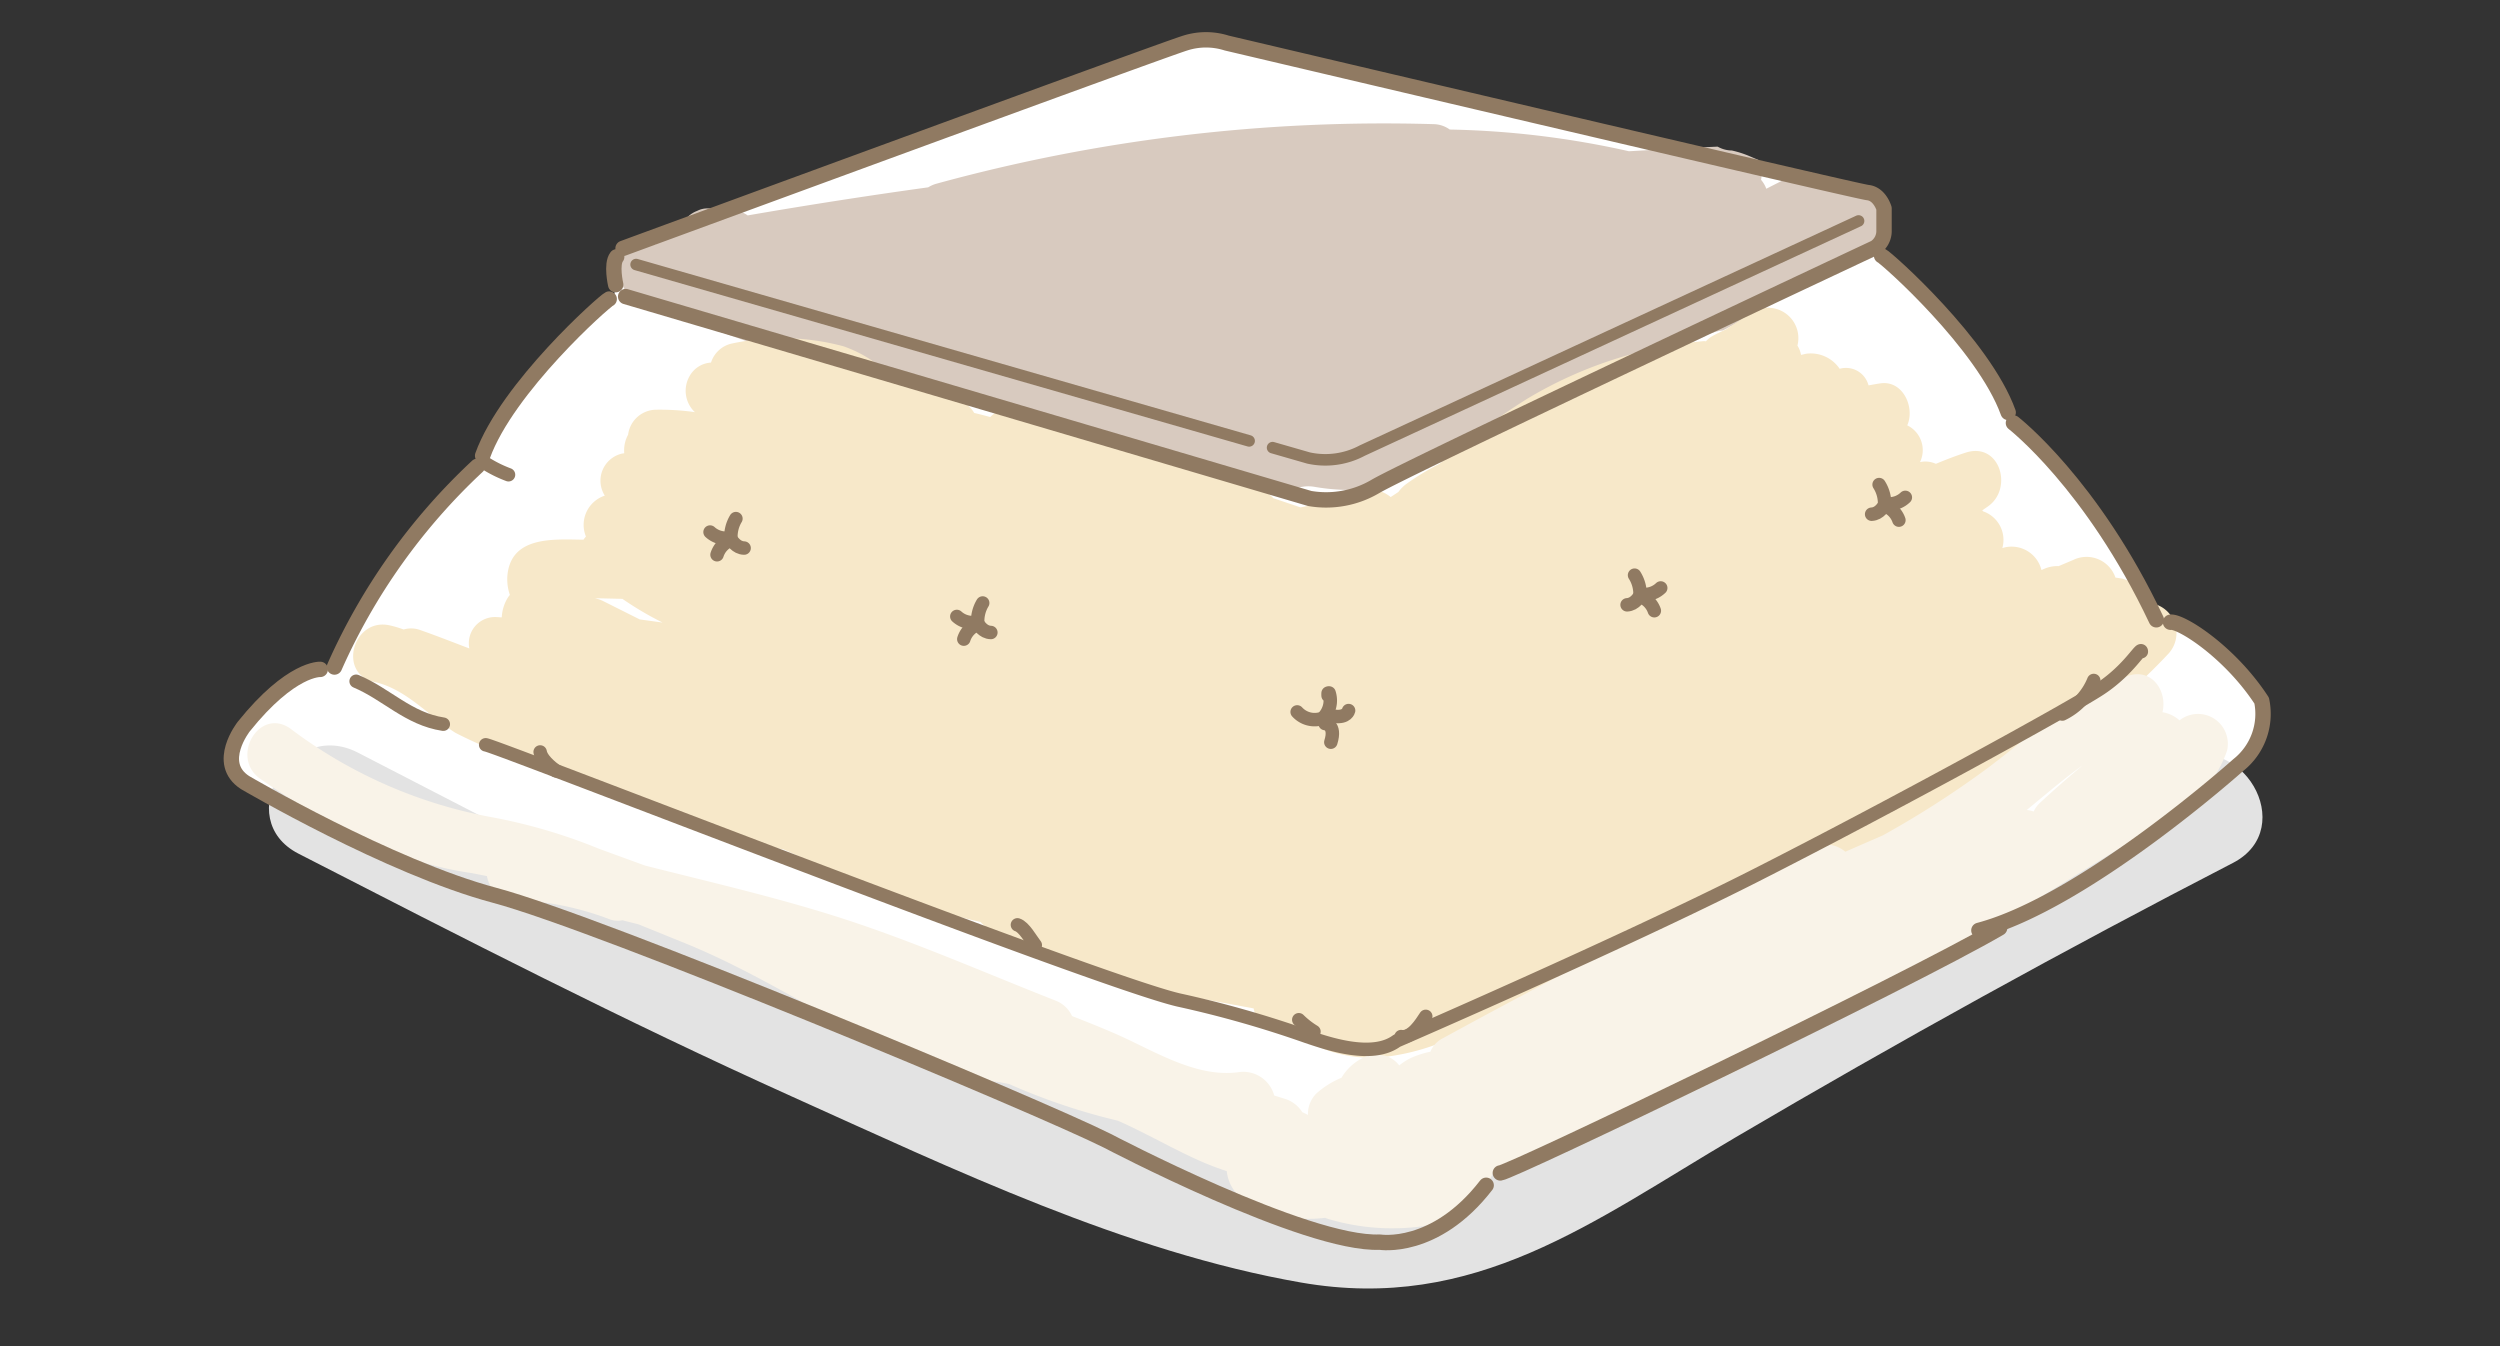
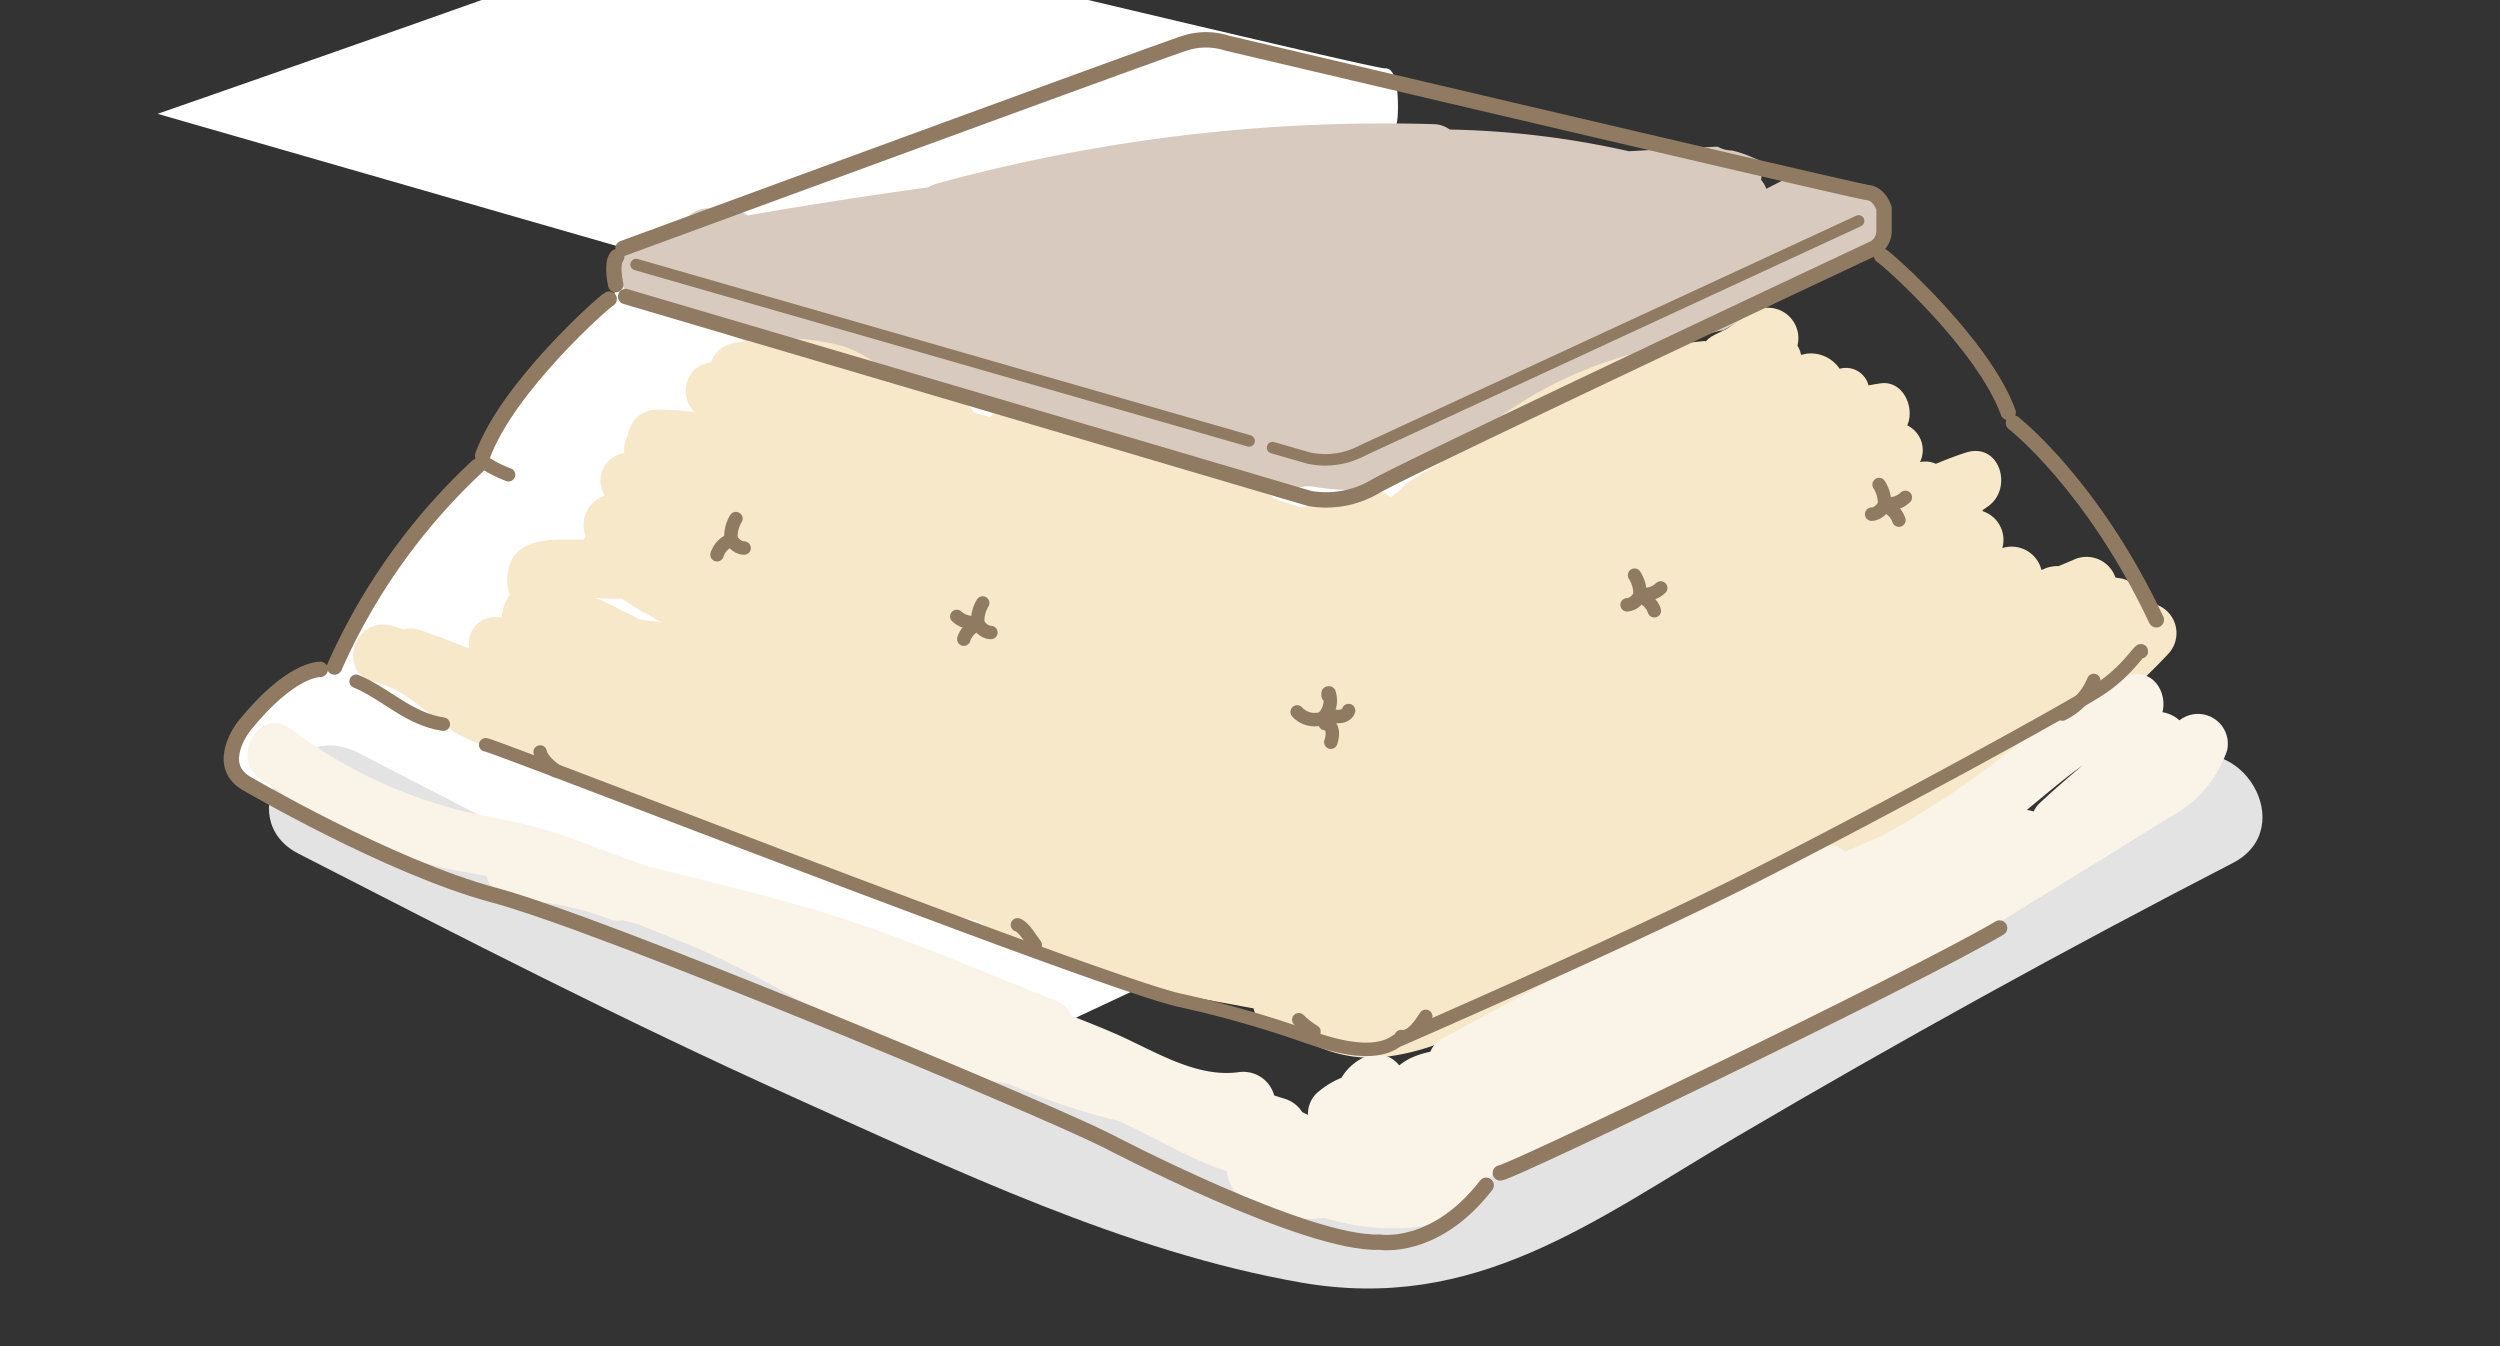
<svg xmlns="http://www.w3.org/2000/svg" width="130" height="70" viewBox="0 0 130 70">
  <rect x="0" y="0" width="130" height="70" fill="#333333" stroke="none" />
  <defs>
    <clipPath id="clip-path">
      <rect id="長方形_4358" data-name="長方形 4358" width="130" height="70" transform="translate(624 3360)" fill="#f2faff" />
    </clipPath>
  </defs>
  <g id="マスクグループ_158" data-name="マスクグループ 158" transform="translate(-624 -3360)" clip-path="url(#clip-path)">
    <g id="グループ_4830" data-name="グループ 4830" transform="translate(-1342.266 -1863.989)">
      <g id="白" transform="translate(1978.265 5225.99)">
-         <path id="パス_15531" data-name="パス 15531" d="M1998.533,5236.837a8.829,8.829,0,0,0-.3,2.152c0,1.013-.548.633-.76.844a80.7,80.7,0,0,0-5.319,6.162c-.507.971-1.308,2.448-1.308,2.448l-2.322,2.448a43.943,43.943,0,0,0-2.7,3.63,31.978,31.978,0,0,0-2.153,4.052c-.084.168-1.689.338-2.364.844a11.079,11.079,0,0,0-2.785,2.828c-.338.845-.549,1.731.675,2.448s8.611,5.108,11.48,5.615a76.46,76.46,0,0,1,10.636,3.5c1.393.591,14.52,6.036,16.082,6.416s7.091,3.5,8.61,4.137,8.906,4.39,11.734,4.347,3.841-.843,4.981-2.067a18.932,18.932,0,0,0,1.52-1.773s14.9-6.965,15.49-7.26,9.117-4.347,9.877-4.9,3.5-2.068,5.233-3.123a77.279,77.279,0,0,0,6.374-4.558c1.689-1.351,2.405-1.941,2.575-3.208a3.85,3.85,0,0,0-1.056-2.955c-.421-.338-1.941-2.322-2.574-2.28a5.011,5.011,0,0,1-1.773-.506,85.517,85.517,0,0,0-5.065-7.767c-1.436-1.6-2.068-2.364-2.068-2.364s-2.7-4.178-3-4.474-2.828-3.25-2.828-3.25l-1.266-1.224s.126-.168.126-1.013-.084-2.067-.675-2.025-33.935-7.977-33.935-7.977a6.673,6.673,0,0,0-3,.717c-1.392.76-26.886,9.624-26.886,9.624Z" transform="translate(-1978.265 -5225.99)" fill="#fff" />
+         <path id="パス_15531" data-name="パス 15531" d="M1998.533,5236.837a8.829,8.829,0,0,0-.3,2.152c0,1.013-.548.633-.76.844a80.7,80.7,0,0,0-5.319,6.162c-.507.971-1.308,2.448-1.308,2.448l-2.322,2.448a43.943,43.943,0,0,0-2.7,3.63,31.978,31.978,0,0,0-2.153,4.052c-.084.168-1.689.338-2.364.844a11.079,11.079,0,0,0-2.785,2.828c-.338.845-.549,1.731.675,2.448s8.611,5.108,11.48,5.615a76.46,76.46,0,0,1,10.636,3.5c1.393.591,14.52,6.036,16.082,6.416a18.932,18.932,0,0,0,1.52-1.773s14.9-6.965,15.49-7.26,9.117-4.347,9.877-4.9,3.5-2.068,5.233-3.123a77.279,77.279,0,0,0,6.374-4.558c1.689-1.351,2.405-1.941,2.575-3.208a3.85,3.85,0,0,0-1.056-2.955c-.421-.338-1.941-2.322-2.574-2.28a5.011,5.011,0,0,1-1.773-.506,85.517,85.517,0,0,0-5.065-7.767c-1.436-1.6-2.068-2.364-2.068-2.364s-2.7-4.178-3-4.474-2.828-3.25-2.828-3.25l-1.266-1.224s.126-.168.126-1.013-.084-2.067-.675-2.025-33.935-7.977-33.935-7.977a6.673,6.673,0,0,0-3,.717c-1.392.76-26.886,9.624-26.886,9.624Z" transform="translate(-1978.265 -5225.99)" fill="#fff" />
      </g>
      <g id="レイヤー_16" data-name="レイヤー 16" transform="translate(1980.252 5262.751)">
        <path id="パス_15532" data-name="パス 15532" d="M2079.28,5263.039q-11,5.7-21.747,11.874c-3.854,2.22-7.623,4.585-11.476,6.806-4.817,2.776-8.755,3.209-14.2,1.681-16.453-4.621-31.9-13.071-47.024-20.839-3.483-1.788-6.569,3.468-3.076,5.261,8.47,4.349,16.943,8.7,25.627,12.615,8.4,3.782,17.393,8.1,26.513,9.688,9.046,1.576,15.156-3.178,22.592-7.553q12.735-7.493,25.865-14.271C2085.837,5266.494,2082.76,5261.235,2079.28,5263.039Z" transform="translate(-1980.222 -5262.194)" fill="#e3e3e3" />
      </g>
      <g id="網" transform="translate(1979.119 5230.407)">
        <path id="パス_15533" data-name="パス 15533" d="M2063.474,5234.2a1.538,1.538,0,0,0-1.72-.7l-.6.137a1.5,1.5,0,0,0-2.033-.575c-.435.231-.876.45-1.314.676a1.5,1.5,0,0,0-.272-.464,1.68,1.68,0,0,0-.148-1.04c-.145-.057-.286-.122-.428-.181a5.28,5.28,0,0,0-.947-.306H2056a1.518,1.518,0,0,1-.724-.2c-1.538.069-3.074.153-4.611.24a46.242,46.242,0,0,0-9.319-1.129,1.477,1.477,0,0,0-.838-.28,88.01,88.01,0,0,0-25.866,3.1,1.648,1.648,0,0,0-.416.185q-4.7.65-9.388,1.461a1.517,1.517,0,0,0-.445-.217,9.21,9.21,0,0,0-1.6-.147,1.151,1.151,0,0,0-.587.131,1.372,1.372,0,0,0-.805.805.9.9,0,0,0-.031.085,1.468,1.468,0,0,0-1.33.855l-.024-.009c-1.835-.7-2.628,2.248-.81,2.938l.4.15a1.525,1.525,0,0,0,.991.448c.094.007.188.024.281.032a99.02,99.02,0,0,0,17.6,5.216,66.757,66.757,0,0,1,9.239,2.509c1.531.5,3.088.922,4.648,1.322l.734.193a1.879,1.879,0,0,1,1.2-.2,10.812,10.812,0,0,0,2.761.128,7.562,7.562,0,0,0,2.49-.932,57.315,57.315,0,0,1,5.354-2.533c.2-.078.405-.151.607-.226q1.464-.85,2.957-1.657a25.826,25.826,0,0,1,6.884-2.884c.069-.014.134-.018.2-.025q1.641-.878,3.282-1.753C2060.767,5238.313,2064.763,5237.071,2063.474,5234.2Z" transform="translate(-1978.812 -5230.34)" fill="#d8cabf" />
        <path id="パス_15534" data-name="パス 15534" d="M2077.6,5255.132a1.435,1.435,0,0,0-1.09-1.27l-.338-.051a1.586,1.586,0,0,0-2.192-.918l-.761.322a1.719,1.719,0,0,0-.741.137c-.052.022-.1.046-.153.067a1.6,1.6,0,0,0-2.034-1.143,1.57,1.57,0,0,0-1-1.909c-.014-.017-.031-.031-.045-.047.1-.075.21-.147.315-.223,1.308-.94.589-3.352-1.174-2.784-.531.171-1.045.372-1.553.583a1.317,1.317,0,0,0-.824-.09,1.433,1.433,0,0,0-.664-1.911c.412-.925-.219-2.331-1.363-2.187-.22.027-.434.073-.651.108a1.21,1.21,0,0,0-1.5-.862,1.814,1.814,0,0,0-1.724-.785c-.1.017-.19.045-.285.063a1.411,1.411,0,0,0-.187-.485,1.579,1.579,0,0,0-2.252-1.792c-.5.307-.977.635-1.467.951-.236.113-.474.218-.7.345a1.315,1.315,0,0,0-.339.274c-.038,0-.071-.014-.109-.01a21.6,21.6,0,0,0-9.2,3.007,34.767,34.767,0,0,0-3.97,2.908c-.184.154-.383.311-.585.471a13.418,13.418,0,0,0-1.69,1.023,1.929,1.929,0,0,0-.439.436c-.134.089-.269.178-.4.264a1.616,1.616,0,0,0-1.717-.226c-.318.138-.644.261-.972.378-.425.1-.867.163-1.286.246l-.714.139c-.473-.158-.944-.319-1.417-.478a1.38,1.38,0,0,0-.338-.287,5.749,5.749,0,0,0-2.257-.726c-.049-.053-.09-.108-.145-.161a1.472,1.472,0,0,0-1.587-.3l-9-3.084a1.311,1.311,0,0,0-1.389.338c-.278-.074-.557-.149-.836-.213a1.518,1.518,0,0,0-.922-.7c-1.04-.32-2.087-.614-3.135-.9a6.374,6.374,0,0,0-2.743-1.867,12.352,12.352,0,0,0-5.856-.13,1.468,1.468,0,0,0-1.029.978,1.372,1.372,0,0,0-1.113.7,1.533,1.533,0,0,0,.239,1.846l.042.032a13.122,13.122,0,0,0-2.016-.127,1.485,1.485,0,0,0-1.464,1.3,1.692,1.692,0,0,0-.2.964l-.13.021a1.447,1.447,0,0,0-.881,2.183,1.6,1.6,0,0,0-.981,2.128,1.452,1.452,0,0,0-.127.161l-.163,0c-1.547-.026-3.667-.139-3.8,1.945a2.569,2.569,0,0,0,.134.93,1.162,1.162,0,0,0-.121.166,2.131,2.131,0,0,0-.3,1c-.084,0-.168-.012-.252-.014a1.363,1.363,0,0,0-1.434,1.631c-.846-.321-1.686-.654-2.542-.953a1.386,1.386,0,0,0-.875-.033,5.6,5.6,0,0,0-.723-.215c-1.91-.423-2.726,2.511-.81,2.938,1.678.372,2.822,1.772,4.235,2.654a23.128,23.128,0,0,0,5.361,1.96c1.914.618,3.705,1.544,5.561,2.31a33.018,33.018,0,0,0,5.81,1.725l.351.076c2.083.953,4.179,1.882,6.336,2.655a36.021,36.021,0,0,0,3.877,1.106,1.709,1.709,0,0,0,.278.25c2.843,2.021,6.13,2.8,9.505,3.428l4.418.816a1.452,1.452,0,0,0,1.056,1.128c.455.109.914.2,1.376.279a1.345,1.345,0,0,0,.353.3,6.8,6.8,0,0,0,3.929.828,11.786,11.786,0,0,0,4.085-1.232,1.206,1.206,0,0,0,.369-.294,60.4,60.4,0,0,0,5.881-2.941c3.661-1.927,7.522-3.419,11.35-4.974,6.952-2.823,13.976-5.966,19.182-11.55A1.577,1.577,0,0,0,2077.6,5255.132Zm-78.165.855-1.914-.96a1.72,1.72,0,0,0-.426-.142q.719.015,1.44.033a16.813,16.813,0,0,0,2.088,1.232Z" transform="translate(-1979.022 -5230.195)" fill="#f7e8c9" />
        <path id="パス_15535" data-name="パス 15535" d="M2079.587,5260.946a1.741,1.741,0,0,0-.887-.424c.268-1.036-.508-2.325-1.8-1.888-2.861.965-4.937,3.029-7.3,4.8a49.544,49.544,0,0,1-5.444,3.495q-.975.423-1.948.848a1.526,1.526,0,0,0-1.7-.2q-9.754,4.725-19.268,9.921a1.347,1.347,0,0,0-.608.679,4.745,4.745,0,0,0-1.008.323,3.144,3.144,0,0,0-.611.389,1.432,1.432,0,0,0-.773-.517l-.405-.054a1.512,1.512,0,0,0-.769.207,2.684,2.684,0,0,0-1.053,1l0,.007c-.016.006-.031.008-.047.016a4.639,4.639,0,0,0-1.254.793,1.512,1.512,0,0,0-.446,1.076c0,.015,0,.031.005.046-.1-.044-.2-.1-.3-.143a1.636,1.636,0,0,0-.885-.688l-.574-.179a1.665,1.665,0,0,0-1.833-1.216c-2.249.321-4.481-1.153-6.456-2.009-.735-.319-1.478-.616-2.224-.906a1.55,1.55,0,0,0-.864-.806c-3.63-1.428-7.238-3.018-10.948-4.227-3.4-1.107-6.918-1.911-10.39-2.792-.8-.292-1.6-.582-2.4-.876a28.415,28.415,0,0,0-5.56-1.637,24.738,24.738,0,0,1-10.5-4.621c-1.619-1.116-3.144,1.523-1.538,2.63,3.3,2.277,6.77,4.25,10.786,4.865.331.049.659.122.989.187a1.533,1.533,0,0,0,1.488,1.275,15.562,15.562,0,0,1,1.672.123,15.333,15.333,0,0,1,3.26.862,1.2,1.2,0,0,0,.623.036l.826.208c.81.325,1.614.653,2.41.976,3.738,1.516,7.118,3.753,10.709,5.567a18.924,18.924,0,0,0,5.646,1.664c.172.029.344.068.517.1a32.6,32.6,0,0,0,5.656,1.908c1.474.646,2.867,1.476,4.344,2.122.438.192.878.355,1.321.5a2.022,2.022,0,0,0,1.4,1.736,3.151,3.151,0,0,0,.582.1,3.266,3.266,0,0,0,1.745.629,7.382,7.382,0,0,0,1.391-.038,1.364,1.364,0,0,0,.238.084,11.638,11.638,0,0,0,4.791.36,5.24,5.24,0,0,0,3.659-2.676c.01-.02.012-.043.021-.063a1.518,1.518,0,0,0,.3-.063,120.177,120.177,0,0,0,20.559-9.745c3.239-1.875,6.431-3.833,9.613-5.8,1.544-.956,3.1-1.9,4.63-2.871a6.214,6.214,0,0,0,3.084-3.516A1.552,1.552,0,0,0,2079.587,5260.946Zm-7.283,4.317a1.316,1.316,0,0,0-.3.423,1.668,1.668,0,0,0-.36-.079c.952-.781,1.9-1.6,2.9-2.32C2073.785,5263.929,2073.031,5264.58,2072.3,5265.264Z" transform="translate(-1979.106 -5229.905)" fill="#f9f3e8" />
      </g>
      <g id="線_ドラム" transform="translate(1978.297 5226.059)">
        <path id="パス_15536" data-name="パス 15536" d="M1997.98,5238.621s-.247-1.069.052-1.449" transform="translate(-1977.995 -5225.887)" fill="none" stroke="#907a62" stroke-linecap="round" stroke-linejoin="round" stroke-width="0.8" />
        <path id="パス_15537" data-name="パス 15537" d="M1998.492,5239.41l35.572,10.5a5.039,5.039,0,0,0,3.407-.624c1.683-1,25.988-12.418,25.988-12.418a1.036,1.036,0,0,0,.467-.823v-1.219s-.219-.76-.847-.824-33.337-7.777-33.337-7.777a3.55,3.55,0,0,0-2.148,0c-1.211.367-29.238,10.677-29.238,10.677" transform="translate(-1977.988 -5226.058)" fill="none" stroke="#907a62" stroke-linecap="round" stroke-linejoin="round" stroke-width="0.8" />
        <path id="パス_15538" data-name="パス 15538" d="M2031.619,5247.122l1.869.538a4.065,4.065,0,0,0,2.794-.386l25.808-11.94" transform="translate(-1977.476 -5225.914)" fill="none" stroke="#907a62" stroke-linecap="round" stroke-linejoin="round" stroke-width="0.6" />
        <line id="線_13508" data-name="線 13508" x2="31.878" y2="9.171" transform="translate(21.046 11.686)" fill="none" stroke="#907a62" stroke-linecap="round" stroke-linejoin="round" stroke-width="0.6" />
        <path id="パス_15539" data-name="パス 15539" d="M1997.746,5239.333c-.272.127-5.3,4.6-6.582,8.146" transform="translate(-1978.099 -5225.853)" fill="none" stroke="#907a62" stroke-linecap="round" stroke-linejoin="round" stroke-width="0.8" />
        <path id="パス_15540" data-name="パス 15540" d="M1991.008,5247.9a31.985,31.985,0,0,0-7.431,10.436" transform="translate(-1978.216 -5225.721)" fill="none" stroke="#907a62" stroke-linecap="round" stroke-linejoin="round" stroke-width="0.8" />
        <path id="パス_15541" data-name="パス 15541" d="M1982.919,5258.3s-1.515-.094-3.975,2.97c0,0-1.5,1.9.062,2.914,0,0,7.487,4.4,12.992,5.867s28.269,10.961,31.852,12.762c0,0,10.329,5.431,14.165,5.27,0,0,2.876.479,5.532-2.957" transform="translate(-1978.297 -5225.562)" fill="none" stroke="#907a62" stroke-linecap="round" stroke-linejoin="round" stroke-width="0.8" />
        <path id="パス_15542" data-name="パス 15542" d="M2062.808,5237.116c.272.127,5.3,4.6,6.582,8.147" transform="translate(-1976.996 -5225.887)" fill="none" stroke="#907a62" stroke-linecap="round" stroke-linejoin="round" stroke-width="0.8" />
        <path id="パス_15543" data-name="パス 15543" d="M2069.559,5245.679s4.093,3.169,7.431,10.236" transform="translate(-1976.892 -5225.755)" fill="none" stroke="#907a62" stroke-linecap="round" stroke-linejoin="round" stroke-width="0.8" />
-         <path id="パス_15544" data-name="パス 15544" d="M2077.756,5255.885c.539-.074,3.087,1.541,4.739,4.075a3.393,3.393,0,0,1-1.214,3.349s-7.985,7.141-13.49,8.6" transform="translate(-1976.919 -5225.599)" fill="none" stroke="#907a62" stroke-linecap="round" stroke-linejoin="round" stroke-width="0.8" />
        <path id="パス_15545" data-name="パス 15545" d="M2043.283,5284.281c.664-.081,21.168-9.939,25.963-12.736" transform="translate(-1977.297 -5225.358)" fill="none" stroke="#907a62" stroke-linecap="round" stroke-linejoin="round" stroke-width="0.8" />
        <path id="パス_15546" data-name="パス 15546" d="M1984.685,5258.908c1.586.667,2.716,1.956,4.533,2.232" transform="translate(-1978.198 -5225.552)" fill="none" stroke="#907a62" stroke-linecap="round" stroke-linejoin="round" stroke-width="0.7" />
        <path id="パス_15547" data-name="パス 15547" d="M1991.32,5262.236c.4,0,31.693,12.259,36.032,13.269a56.051,56.051,0,0,1,6.673,1.9c1.013.338,3.377,1.182,4.671.226,0,0,11.669-5.056,18.632-8.588s16.452-8.725,17.967-9.733,2.119-2.221,2.119-1.918" transform="translate(-1978.096 -5225.576)" fill="none" stroke="#907a62" stroke-linecap="round" stroke-linejoin="round" stroke-width="0.7" />
        <path id="パス_15548" data-name="パス 15548" d="M1991.3,5247.74a6.5,6.5,0,0,0,1.208.6" transform="translate(-1978.097 -5225.724)" fill="none" stroke="#907a62" stroke-linecap="round" stroke-linejoin="round" stroke-width="0.7" />
        <path id="パス_15549" data-name="パス 15549" d="M2034.174,5260.815a1.225,1.225,0,0,1-1.295-.338" transform="translate(-1977.457 -5225.527)" fill="none" stroke="#907a62" stroke-linecap="round" stroke-linejoin="round" stroke-width="0.7" />
        <path id="パス_15550" data-name="パス 15550" d="M2034.307,5261.073s.591.042.3.97" transform="translate(-1977.435 -5225.518)" fill="none" stroke="#907a62" stroke-linecap="round" stroke-linejoin="round" stroke-width="0.7" />
        <path id="パス_15551" data-name="パス 15551" d="M2035.523,5260.408s-.084.379-.718.3" transform="translate(-1977.427 -5225.529)" fill="none" stroke="#907a62" stroke-linecap="round" stroke-linejoin="round" stroke-width="0.7" />
        <g id="グループ_3831" data-name="グループ 3831" transform="translate(24.892 24.898)">
          <path id="パス_15552" data-name="パス 15552" d="M2004.15,5250.578a1.825,1.825,0,0,0-.253,1.112,1.21,1.21,0,0,0-.728.767" transform="translate(-2002.806 -5250.578)" fill="none" stroke="#907a62" stroke-linecap="round" stroke-linejoin="round" stroke-width="0.7" />
-           <path id="パス_15553" data-name="パス 15553" d="M2003.657,5251.584a1.216,1.216,0,0,1-.845-.318" transform="translate(-2002.812 -5250.567)" fill="none" stroke="#907a62" stroke-linecap="round" stroke-linejoin="round" stroke-width="0.7" />
          <path id="パス_15554" data-name="パス 15554" d="M2003.893,5251.665c.049.012.245.416.673.427" transform="translate(-2002.795 -5250.561)" fill="none" stroke="#907a62" stroke-linecap="round" stroke-linejoin="round" stroke-width="0.7" />
        </g>
        <g id="グループ_3832" data-name="グループ 3832" transform="translate(37.724 29.287)">
          <path id="パス_15555" data-name="パス 15555" d="M2016.787,5254.9a1.826,1.826,0,0,0-.253,1.112,1.206,1.206,0,0,0-.728.766" transform="translate(-2015.443 -5254.901)" fill="none" stroke="#907a62" stroke-linecap="round" stroke-linejoin="round" stroke-width="0.7" />
          <path id="パス_15556" data-name="パス 15556" d="M2016.293,5255.906a1.205,1.205,0,0,1-.844-.317" transform="translate(-2015.449 -5254.89)" fill="none" stroke="#907a62" stroke-linecap="round" stroke-linejoin="round" stroke-width="0.7" />
          <path id="パス_15557" data-name="パス 15557" d="M2016.53,5255.987c.049.013.244.416.672.429" transform="translate(-2015.432 -5254.883)" fill="none" stroke="#907a62" stroke-linecap="round" stroke-linejoin="round" stroke-width="0.7" />
        </g>
        <g id="グループ_3833" data-name="グループ 3833" transform="translate(85.294 23.128)">
          <path id="パス_15558" data-name="パス 15558" d="M2062.681,5248.835a1.819,1.819,0,0,1,.281,1.1,1.209,1.209,0,0,1,.747.749" transform="translate(-2062.292 -5248.835)" fill="none" stroke="#907a62" stroke-linecap="round" stroke-linejoin="round" stroke-width="0.7" />
          <path id="パス_15559" data-name="パス 15559" d="M2063.2,5249.83a1.211,1.211,0,0,0,.836-.339" transform="translate(-2062.284 -5248.825)" fill="none" stroke="#907a62" stroke-linecap="round" stroke-linejoin="round" stroke-width="0.7" />
          <path id="パス_15560" data-name="パス 15560" d="M2062.96,5249.915c-.049.014-.234.422-.662.444" transform="translate(-2062.298 -5248.818)" fill="none" stroke="#907a62" stroke-linecap="round" stroke-linejoin="round" stroke-width="0.7" />
        </g>
        <g id="グループ_3834" data-name="グループ 3834" transform="translate(72.577 27.839)">
          <path id="パス_15561" data-name="パス 15561" d="M2050.157,5253.474a1.819,1.819,0,0,1,.281,1.1,1.211,1.211,0,0,1,.747.748" transform="translate(-2049.768 -5253.474)" fill="none" stroke="#907a62" stroke-linecap="round" stroke-linejoin="round" stroke-width="0.7" />
          <path id="パス_15562" data-name="パス 15562" d="M2050.673,5254.468a1.212,1.212,0,0,0,.836-.339" transform="translate(-2049.76 -5253.464)" fill="none" stroke="#907a62" stroke-linecap="round" stroke-linejoin="round" stroke-width="0.7" />
          <path id="パス_15563" data-name="パス 15563" d="M2050.436,5254.554c-.049.014-.234.422-.662.445" transform="translate(-2049.774 -5253.457)" fill="none" stroke="#907a62" stroke-linecap="round" stroke-linejoin="round" stroke-width="0.7" />
        </g>
        <path id="パス_15564" data-name="パス 15564" d="M2034.3,5260.695a1.273,1.273,0,0,0,.217-1.188.087.087,0,0,0-.052.009,1.139,1.139,0,0,0,0,.129" transform="translate(-1977.435 -5225.543)" fill="none" stroke="#907a62" stroke-linecap="round" stroke-linejoin="round" stroke-width="0.7" />
        <path id="パス_15565" data-name="パス 15565" d="M2038.2,5277.121c.559.095,1.037-.68,1.283-1.053" transform="translate(-1977.375 -5225.288)" fill="none" stroke="#907a62" stroke-linecap="round" stroke-linejoin="round" stroke-width="0.7" />
        <path id="パス_15566" data-name="パス 15566" d="M2072.064,5260.611a3.331,3.331,0,0,0,1.632-1.744" transform="translate(-1976.853 -5225.552)" fill="none" stroke="#907a62" stroke-linecap="round" stroke-linejoin="round" stroke-width="0.7" />
        <path id="パス_15567" data-name="パス 15567" d="M2032.961,5276.242a4.271,4.271,0,0,0,.788.615" transform="translate(-1977.455 -5225.285)" fill="none" stroke="#907a62" stroke-linecap="round" stroke-linejoin="round" stroke-width="0.7" />
        <path id="パス_15568" data-name="パス 15568" d="M2018.552,5271.381c.351.11.707.777.929,1.055" transform="translate(-1977.677 -5225.359)" fill="none" stroke="#907a62" stroke-linecap="round" stroke-linejoin="round" stroke-width="0.7" />
        <path id="パス_15569" data-name="パス 15569" d="M1994.111,5262.528c.057.373.537.77.82.983" transform="translate(-1978.054 -5225.496)" fill="none" stroke="#907a62" stroke-linecap="round" stroke-linejoin="round" stroke-width="0.7" />
      </g>
    </g>
  </g>
</svg>